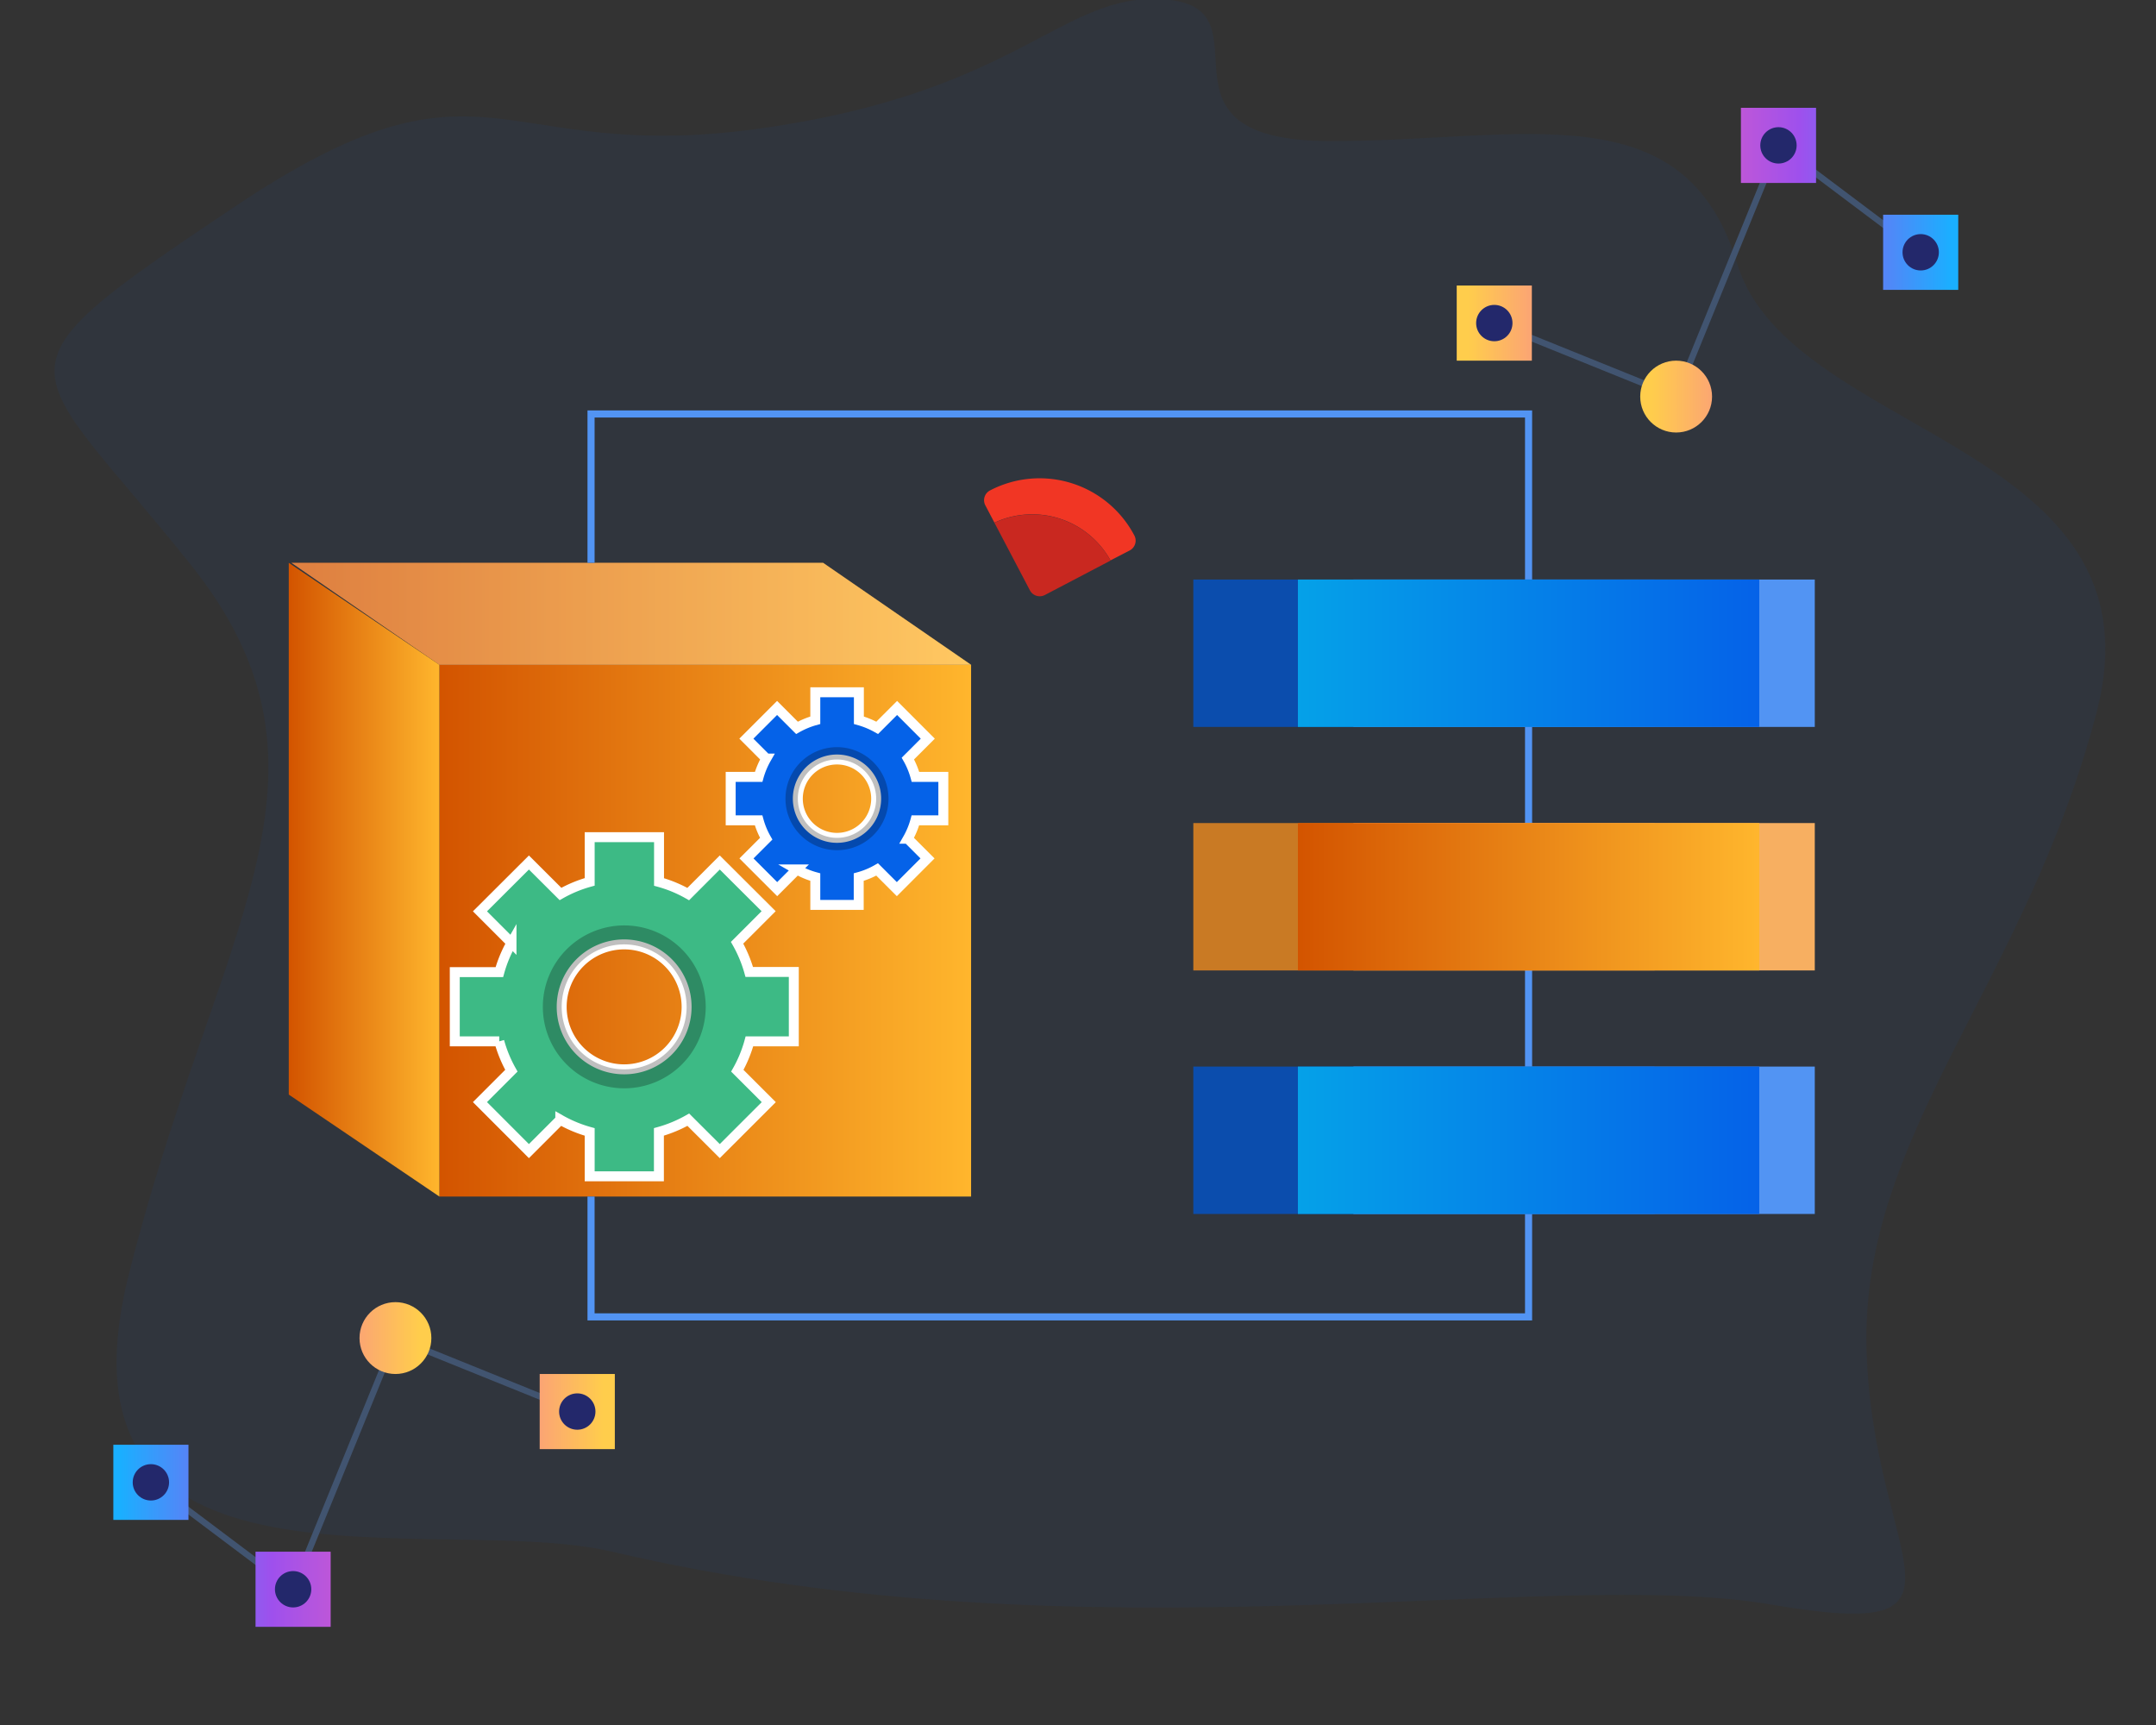
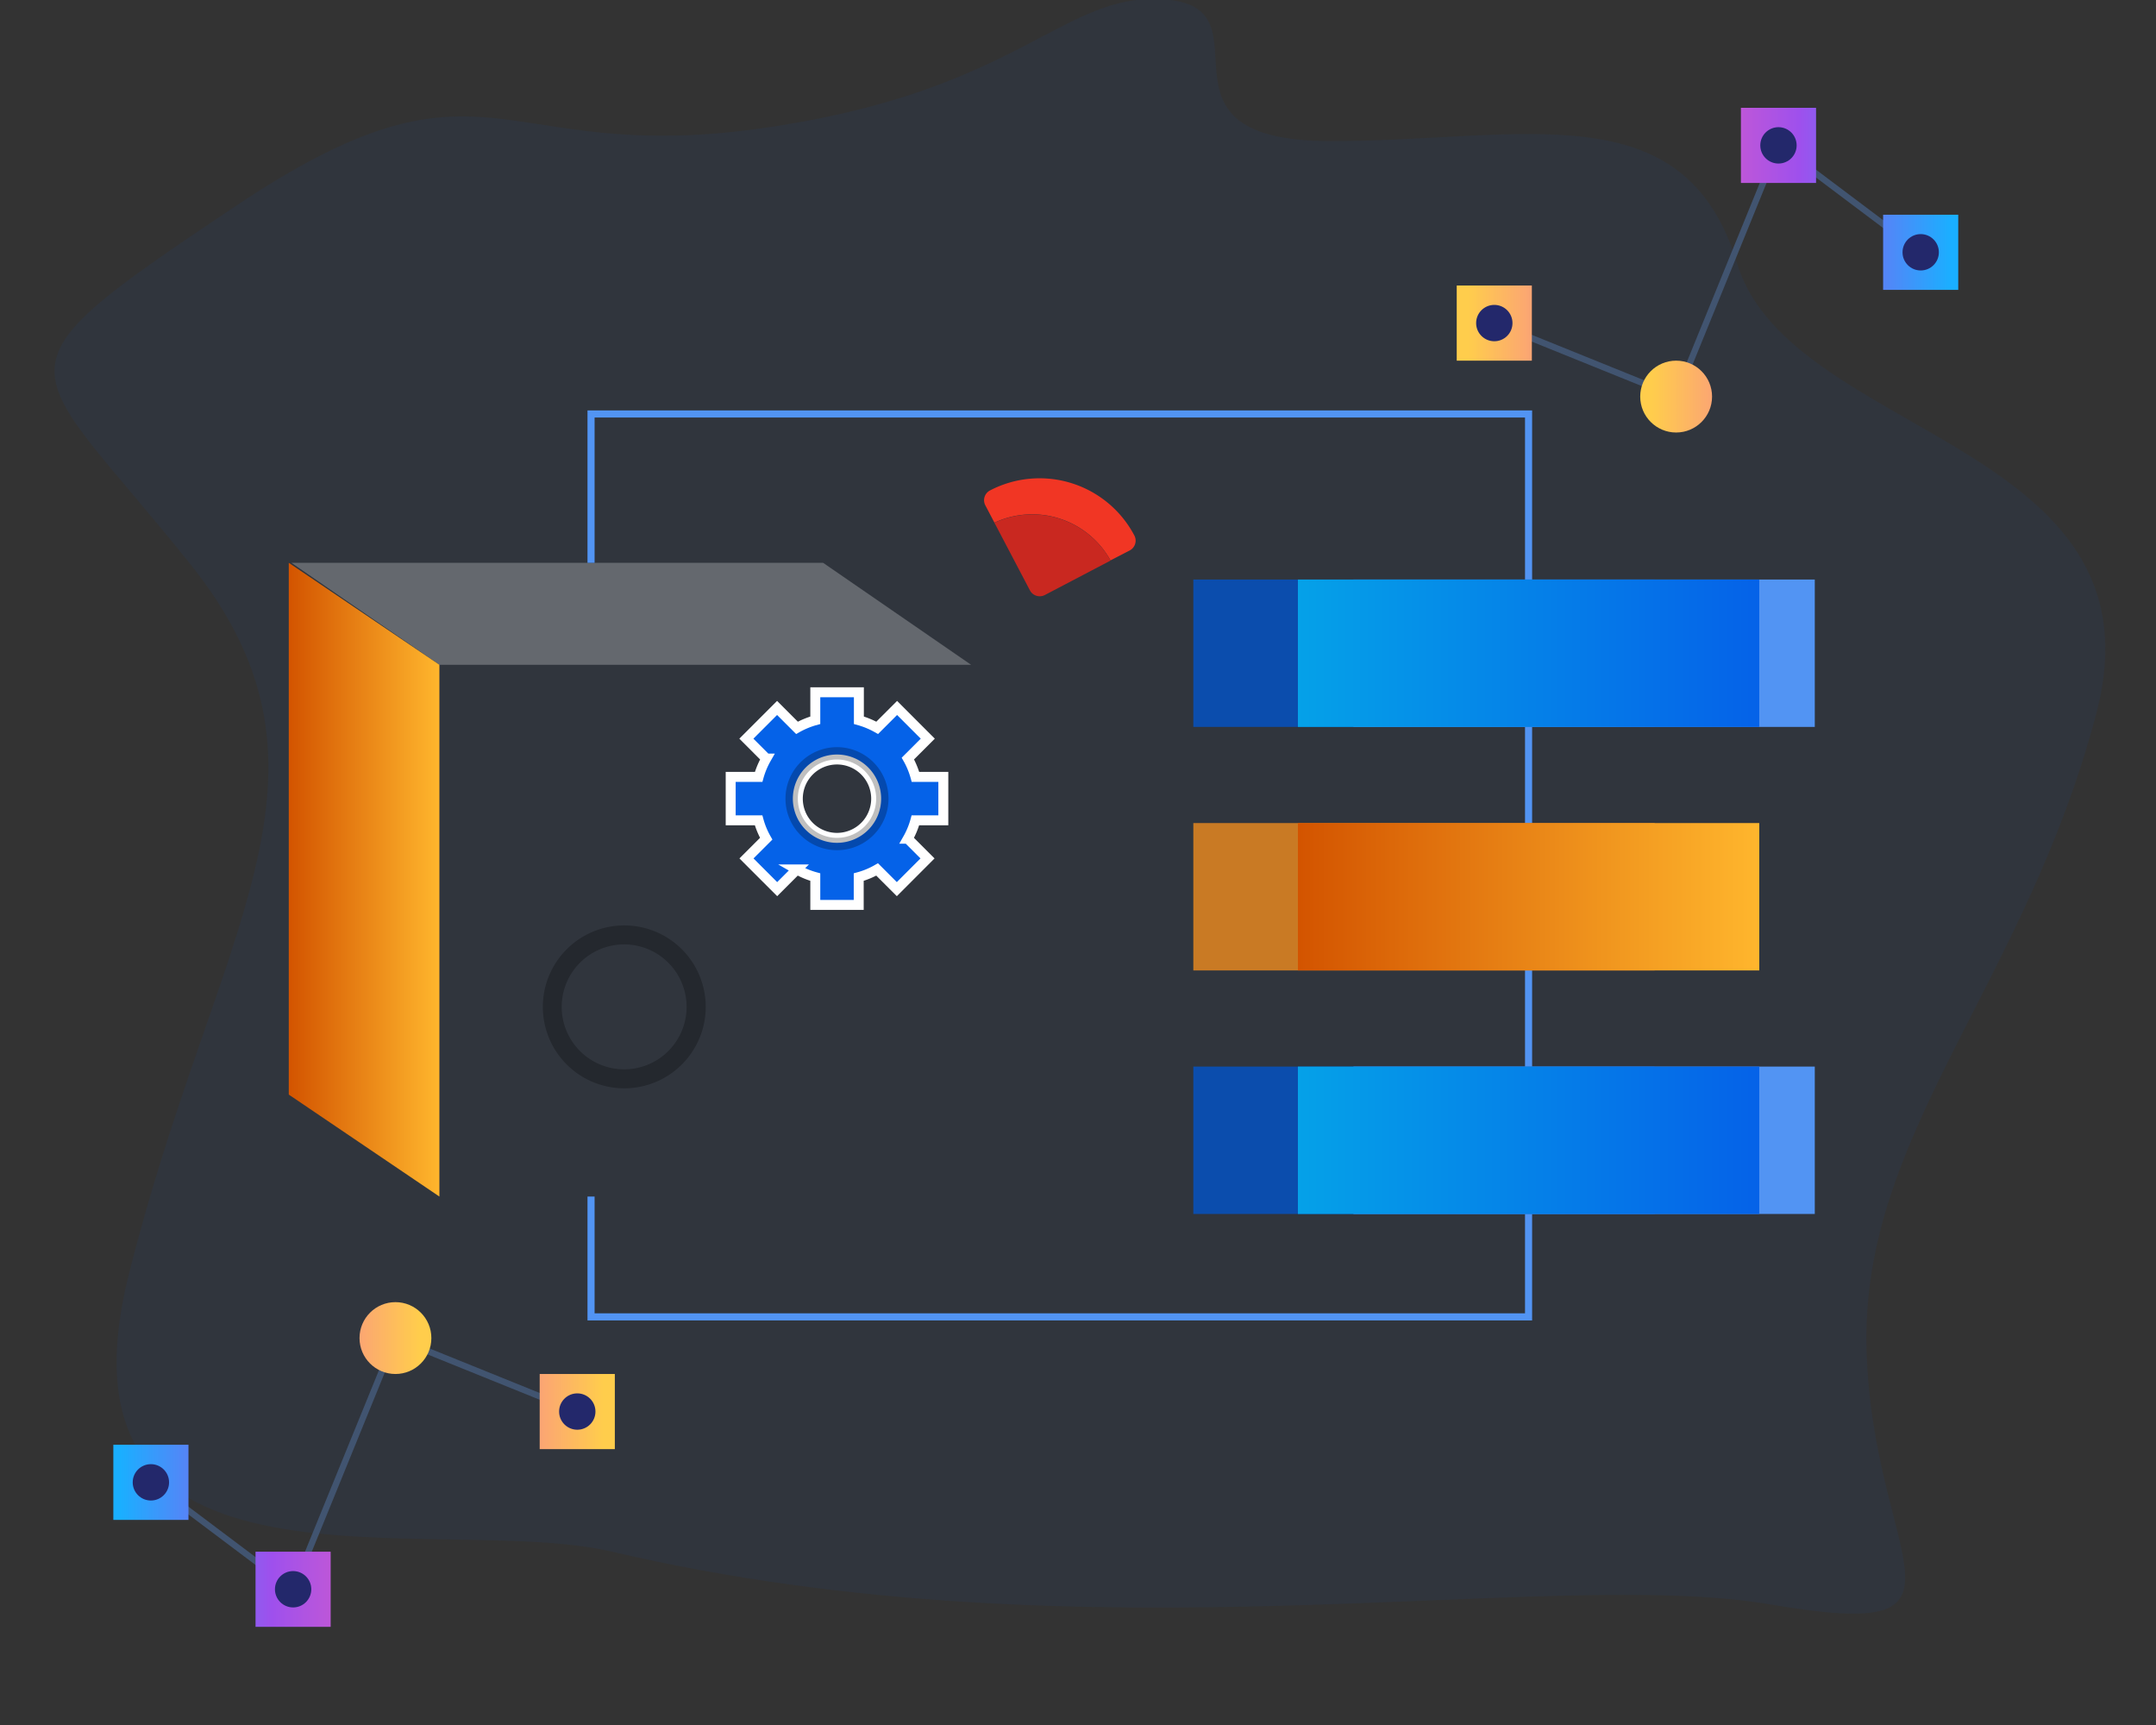
<svg xmlns="http://www.w3.org/2000/svg" xmlns:xlink="http://www.w3.org/1999/xlink" id="Layer_1" data-name="Layer 1" viewBox="0 0 650 520">
  <rect x="0" y="0" width="650" height="520" fill="#333333" stroke="none" />
  <defs>
    <style>.cls-1,.cls-24{fill:#0562e8;}.cls-1{opacity:0.06;isolation:isolate;}.cls-14,.cls-2{fill:none;}.cls-2{stroke:#415470;stroke-width:1.89px;}.cls-14,.cls-2,.cls-22,.cls-24{stroke-miterlimit:10;}.cls-3{fill:url(#linear-gradient);}.cls-4{fill:#23286b;}.cls-5{fill:url(#linear-gradient-2);}.cls-6{fill:url(#linear-gradient-3);}.cls-7{fill:url(#linear-gradient-4);}.cls-8{fill:#f13624;}.cls-9{fill:#c92820;}.cls-10{fill:url(#linear-gradient-5);}.cls-11{fill:url(#linear-gradient-6);}.cls-12{fill:#fff;}.cls-12,.cls-23{opacity:0.25;}.cls-13{fill:url(#linear-gradient-7);}.cls-14{stroke:#5294f3;stroke-width:2.14px;}.cls-15{fill:#0b4dad;}.cls-16{fill:#c97a24;}.cls-17{fill:#5294f3;}.cls-18{fill:#f7af61;}.cls-19{fill:url(#linear-gradient-8);}.cls-20{fill:url(#linear-gradient-9);}.cls-21{fill:url(#linear-gradient-10);}.cls-22{fill:#3dba85;}.cls-22,.cls-24{stroke:#fff;stroke-width:3px;}.cls-25{fill:url(#linear-gradient-11);}.cls-26{fill:url(#linear-gradient-12);}.cls-27{fill:url(#linear-gradient-13);}.cls-28{fill:url(#linear-gradient-14);}</style>
    <linearGradient id="linear-gradient" x1="442.66" y1="97.39" x2="589.83" y2="97.39" gradientUnits="userSpaceOnUse">
      <stop offset="0" stop-color="#ffcd4c" />
      <stop offset="0.34" stop-color="#f563b4" />
      <stop offset="0.68" stop-color="#9e50ed" />
      <stop offset="0.99" stop-color="#1aafff" />
    </linearGradient>
    <linearGradient id="linear-gradient-2" x1="442.66" y1="43.82" x2="589.83" y2="43.82" xlink:href="#linear-gradient" />
    <linearGradient id="linear-gradient-3" x1="442.66" y1="76.05" x2="589.83" y2="76.05" xlink:href="#linear-gradient" />
    <linearGradient id="linear-gradient-4" x1="498.05" y1="119.55" x2="644.06" y2="119.55" xlink:href="#linear-gradient" />
    <linearGradient id="linear-gradient-5" x1="132.47" y1="280.55" x2="292.77" y2="280.55" gradientUnits="userSpaceOnUse">
      <stop offset="0" stop-color="#d35400" />
      <stop offset="1" stop-color="#ffb62d" />
    </linearGradient>
    <linearGradient id="linear-gradient-6" x1="87.86" y1="185.03" x2="292.77" y2="185.03" xlink:href="#linear-gradient-5" />
    <linearGradient id="linear-gradient-7" x1="87.06" y1="265.18" x2="132.47" y2="265.18" xlink:href="#linear-gradient-5" />
    <linearGradient id="linear-gradient-8" x1="391.3" y1="196.91" x2="530.39" y2="196.91" gradientTransform="translate(657.76 -263.93) rotate(90)" gradientUnits="userSpaceOnUse">
      <stop offset="0" stop-color="#05a1e8" />
      <stop offset="1" stop-color="#0562e8" />
    </linearGradient>
    <linearGradient id="linear-gradient-9" x1="391.3" y1="270.32" x2="530.39" y2="270.32" gradientTransform="translate(731.17 -190.52) rotate(90)" xlink:href="#linear-gradient-5" />
    <linearGradient id="linear-gradient-10" x1="391.3" y1="343.73" x2="530.39" y2="343.73" gradientTransform="translate(804.58 -117.11) rotate(90)" xlink:href="#linear-gradient-8" />
    <linearGradient id="linear-gradient-11" x1="18.11" y1="471.99" x2="165.28" y2="471.99" gradientTransform="translate(148.08 -46.47)" xlink:href="#linear-gradient" />
    <linearGradient id="linear-gradient-12" x1="18.11" y1="418.42" x2="165.28" y2="418.42" gradientTransform="translate(-23.27 60.67)" xlink:href="#linear-gradient" />
    <linearGradient id="linear-gradient-13" x1="18.11" y1="450.65" x2="165.28" y2="450.65" gradientTransform="translate(-109.02 -3.8)" xlink:href="#linear-gradient" />
    <linearGradient id="linear-gradient-14" x1="73.5" y1="494.14" x2="219.52" y2="494.14" gradientTransform="translate(200 897.5) rotate(180)" xlink:href="#linear-gradient" />
  </defs>
  <path class="cls-1" d="M184.57,467.76c-53-12.4-171.69,20.28-145.76-83.46s69.26-150.74,18.76-214-63.5-56.6,13-107.87S148.72,49.89,228.7,38.8,320.23-3.13,352-.1s-8.67,42.57,49.06,42.63S507.85,27,523.73,79.45,653.61,133.22,632,215.1s-70.73,126.65-69.28,191,39,89.19-28.87,77.57S328.76,501.52,184.57,467.76Z" />
  <polyline class="cls-2" points="450.51 97.39 505.33 119.55 536.18 43.82 579.06 76.06" />
  <rect class="cls-3" x="439.18" y="86.07" width="22.65" height="22.65" />
  <circle class="cls-4" cx="450.51" cy="97.39" r="5.48" />
  <rect class="cls-5" x="524.86" y="32.5" width="22.65" height="22.65" />
  <circle class="cls-4" cx="536.18" cy="43.82" r="5.48" />
  <rect class="cls-6" x="567.73" y="64.73" width="22.65" height="22.65" />
  <circle class="cls-4" cx="579.06" cy="76.05" r="5.48" />
  <circle class="cls-7" cx="505.33" cy="119.55" r="10.83" />
  <path class="cls-8" d="M342,161.44a3.34,3.34,0,0,1-1.4,4.49l-5.8,3a27,27,0,0,0-35-11.38l-2.74-5.22a3.32,3.32,0,0,1,1.4-4.48A32.3,32.3,0,0,1,342,161.44Z" />
  <path class="cls-9" d="M334.78,169,315,179.37a3.34,3.34,0,0,1-4.49-1.4l-10.7-20.38a27,27,0,0,1,35,11.38Z" />
-   <rect class="cls-10" x="132.47" y="200.4" width="160.3" height="160.3" />
-   <polygon class="cls-11" points="292.77 200.4 132.47 200.4 87.86 169.66 248.16 169.66 292.77 200.4" />
  <polygon class="cls-12" points="292.77 200.4 132.47 200.4 87.86 169.66 248.16 169.66 292.77 200.4" />
  <polygon class="cls-13" points="132.47 360.7 87.06 329.96 87.06 169.66 132.47 200.4 132.47 360.7" />
  <polyline class="cls-14" points="178.19 169.66 178.19 124.79 460.84 124.79 460.84 396.97 178.19 396.97 178.19 360.7" />
  <rect class="cls-15" x="407.1" y="127.37" width="44.43" height="139.09" transform="translate(232.4 626.23) rotate(-90)" />
  <rect class="cls-16" x="407.1" y="200.78" width="44.43" height="139.09" transform="translate(158.99 699.64) rotate(-90)" />
  <rect class="cls-15" x="407.1" y="274.19" width="44.43" height="139.09" transform="translate(85.58 773.05) rotate(-90)" />
  <rect class="cls-17" x="455.37" y="274.19" width="44.43" height="139.09" transform="translate(133.85 821.32) rotate(-90)" />
-   <rect class="cls-18" x="455.37" y="200.78" width="44.43" height="139.09" transform="translate(207.26 747.91) rotate(-90)" />
  <rect class="cls-17" x="455.37" y="127.37" width="44.43" height="139.09" transform="translate(280.67 674.5) rotate(-90)" />
  <rect class="cls-19" x="438.63" y="127.37" width="44.43" height="139.09" transform="translate(263.93 657.76) rotate(-90)" />
  <rect class="cls-20" x="438.63" y="200.78" width="44.43" height="139.09" transform="translate(190.52 731.17) rotate(-90)" />
  <rect class="cls-21" x="438.63" y="274.19" width="44.43" height="139.09" transform="translate(117.11 804.58) rotate(-90)" />
-   <path class="cls-22" d="M239.32,313.91V293H225.89a39.3,39.3,0,0,0-3.67-8.81l9.51-9.51L217,260l-9.51,9.52a38.52,38.52,0,0,0-8.8-3.65V252.37H177.78v13.47a38.71,38.71,0,0,0-8.8,3.65L159.46,260,144.7,274.72l9.51,9.51a38.81,38.81,0,0,0-3.66,8.81H137.11v20.87h13.41a39.09,39.09,0,0,0,3.65,8.85l-9.47,9.47L159.46,347l9.46-9.46a39.06,39.06,0,0,0,8.86,3.68v13.37h20.87V341.21a39.25,39.25,0,0,0,8.86-3.68L217,347l14.77-14.76-9.48-9.47a38.64,38.64,0,0,0,3.65-8.85Zm-51.11,8.44A18.83,18.83,0,1,1,207,303.53,18.82,18.82,0,0,1,188.21,322.35Z" />
  <path class="cls-23" d="M212.76,303.53a24.55,24.55,0,1,0-24.55,24.54A24.55,24.55,0,0,0,212.76,303.53Zm-24.55,18.82A18.83,18.83,0,1,1,207,303.53,18.82,18.82,0,0,1,188.21,322.35Z" />
  <path class="cls-24" d="M284.4,247.28V234.19H276a24.16,24.16,0,0,0-2.29-5.52l6-6-9.25-9.26-6,6a24.62,24.62,0,0,0-5.52-2.29v-8.44H245.8v8.44a24.62,24.62,0,0,0-5.52,2.29l-6-6-9.26,9.26,6,6a24.19,24.19,0,0,0-2.3,5.52h-8.43v13.09h8.41a24,24,0,0,0,2.3,5.55l-5.95,5.94,9.26,9.26,5.94-5.94a23.82,23.82,0,0,0,5.55,2.31v8.39h13.09V264.4a24,24,0,0,0,5.55-2.31l5.94,5.94,9.25-9.26-5.94-5.94a24,24,0,0,0,2.29-5.55Zm-32.06,5.29a11.81,11.81,0,1,1,11.81-11.81A11.81,11.81,0,0,1,252.34,252.57Z" />
  <path class="cls-23" d="M267.87,240.76a15.53,15.53,0,1,0-15.53,15.53A15.52,15.52,0,0,0,267.87,240.76Zm-15.53,11.81a11.81,11.81,0,1,1,11.81-11.81A11.81,11.81,0,0,1,252.34,252.57Z" />
  <polyline class="cls-2" points="174.04 425.51 119.22 403.36 88.36 479.08 45.49 446.85" />
  <rect class="cls-25" x="162.72" y="414.19" width="22.65" height="22.65" transform="translate(348.08 851.03) rotate(180)" />
  <circle class="cls-4" cx="174.04" cy="425.51" r="5.48" />
  <rect class="cls-26" x="77.04" y="467.76" width="22.65" height="22.65" transform="translate(176.73 958.17) rotate(180)" />
  <circle class="cls-4" cx="88.37" cy="479.08" r="5.48" />
  <rect class="cls-27" x="34.16" y="435.53" width="22.65" height="22.65" transform="translate(90.98 893.7) rotate(180)" />
  <circle class="cls-4" cx="45.49" cy="446.85" r="5.48" />
  <circle class="cls-28" cx="119.22" cy="403.36" r="10.83" />
</svg>